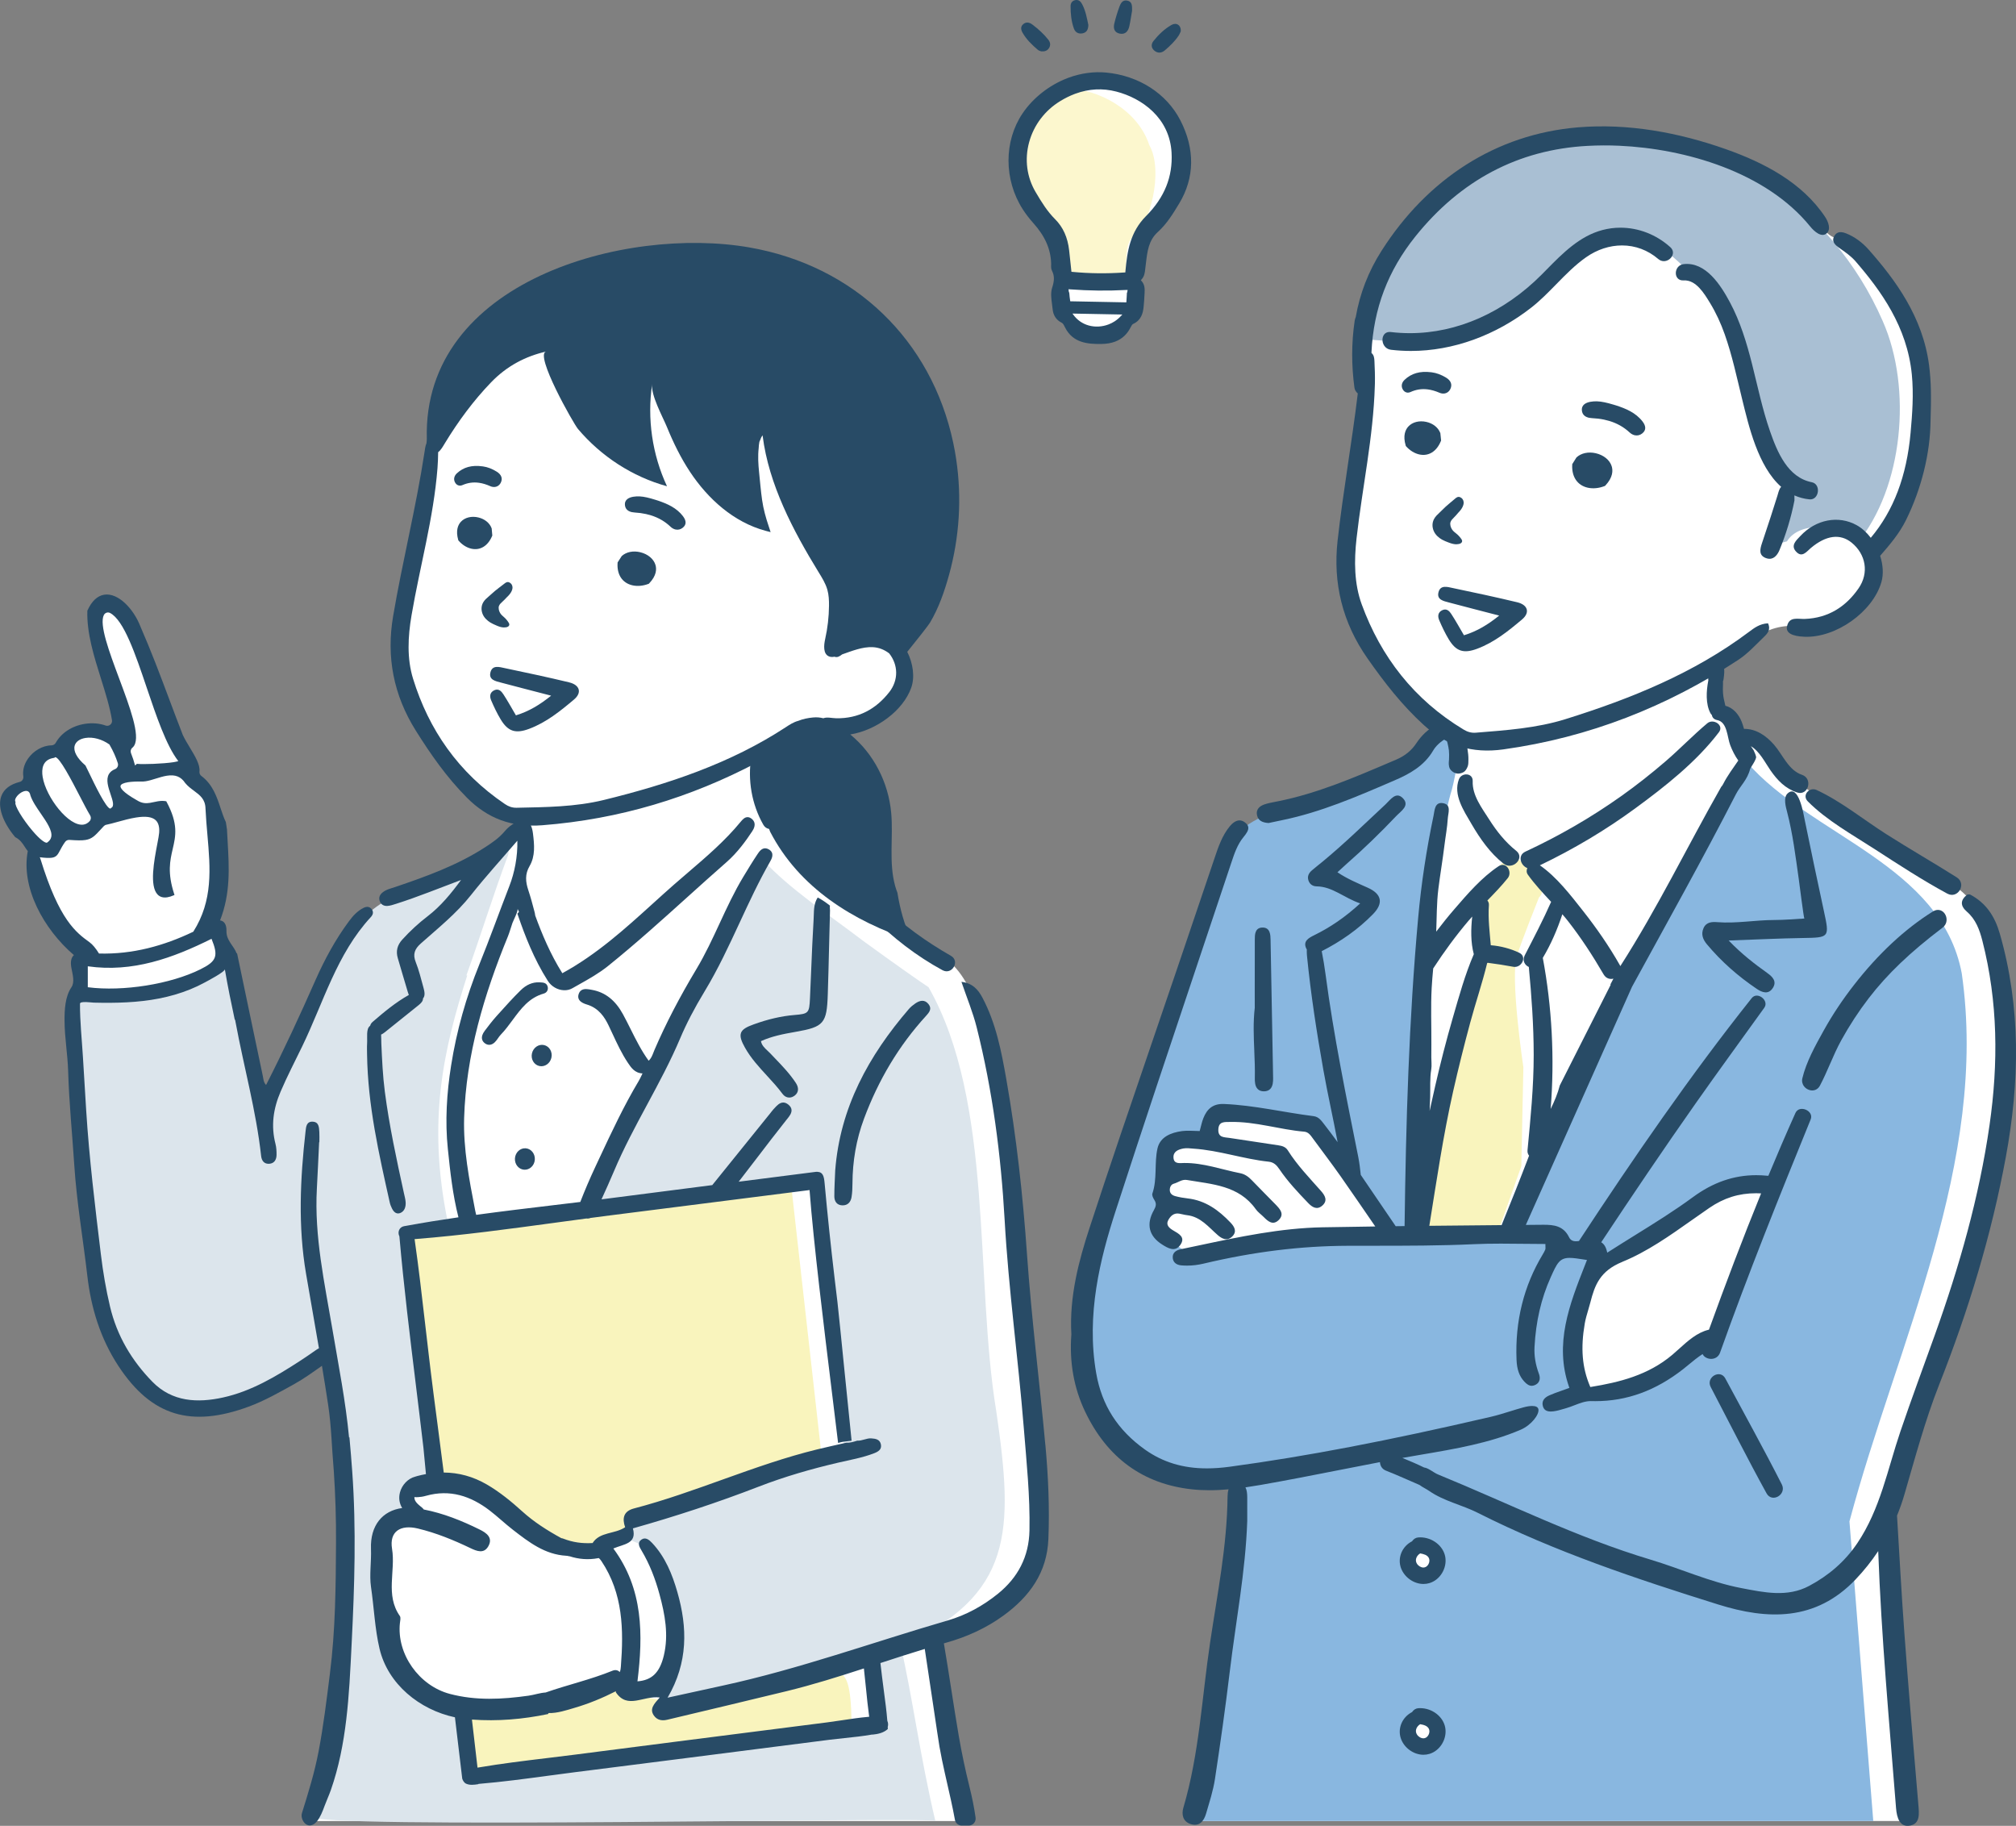
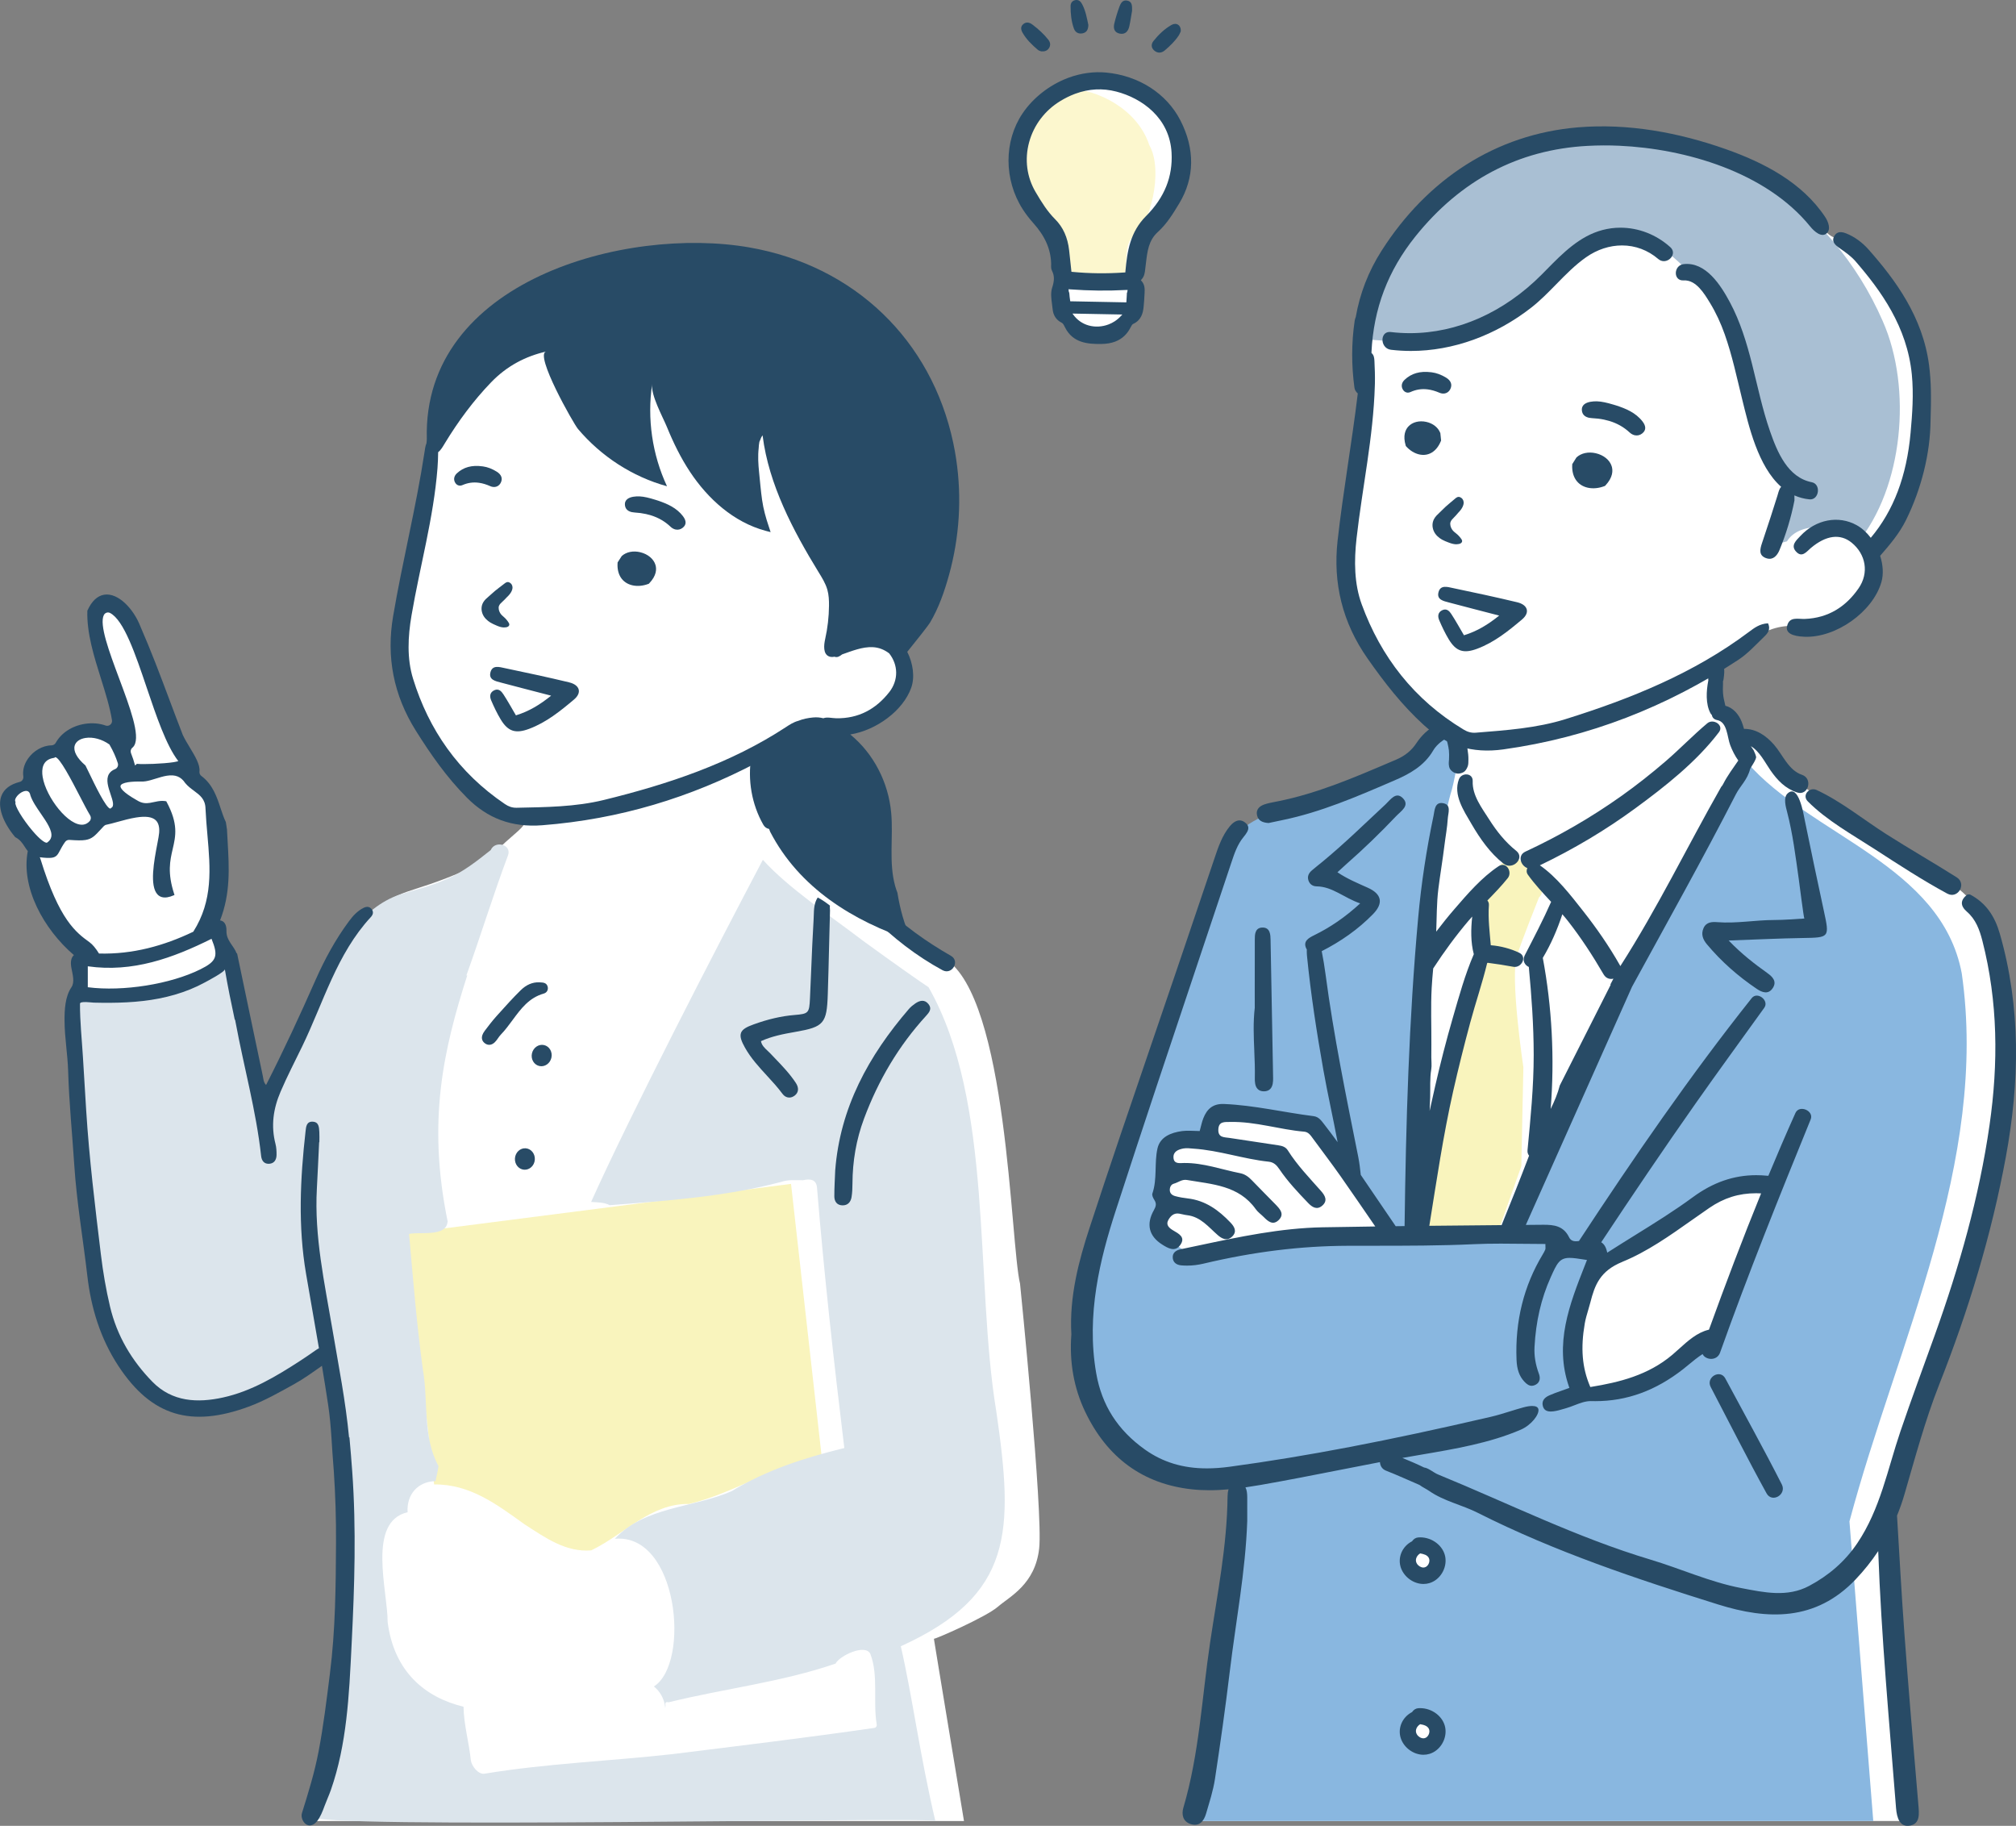
<svg xmlns="http://www.w3.org/2000/svg" id="_レイヤー_2" data-name="レイヤー 2" viewBox="0 0 209.827 190">
  <rect x="0" y="0" width="209.827" height="190" fill="#808080" stroke="none" />
  <defs>
    <style>
      .cls-1 {
        fill: #a9bfd3;
      }

      .cls-2 {
        fill: #fcf7ce;
      }

      .cls-3 {
        fill: #f9f4bd;
      }

      .cls-4 {
        fill: #284b66;
      }

      .cls-5 {
        fill: #89b7e0;
      }

      .cls-6 {
        fill: #fff;
      }

      .cls-7 {
        fill: #dce5ec;
      }
    </style>
  </defs>
  <g id="_レイヤー_2-2" data-name="レイヤー 2">
    <g>
      <g id="_男性社員" data-name="男性社員">
        <path id="_白" data-name="白" class="cls-6" d="M162.958,14.229c-4.78.784-11.154,3.193-15.185,8.298-1.474,1.698-2.547,3.459-3.885,5.782-1.338,2.323-1.786,1.938-1.914,5.11-.128,3.172-.332,3.339-.262,6.299.07,2.96.647,1.006.198,3.568-.449,2.563-1.506,10.653-1.698,13.32s-.673,3.147,0,5.325c1.185,5.137,6.097,11.423,9.835,13.914,0,0-.513.086-1.442,1.335-.929,1.249.224,1.345-1.634,2.307-4.074,2.128-14.723,4.714-17.716,7.08-3.615,3.96-10.098,28.667-11.694,31.876-2.038,6.649-10.14,27.547.61,33.414,3.818,2.303,7.231,2.891,10.444,2.146.17,8.121-2.562,27.959-4.389,35.496h74.26l-2.082-31.812c4.833-16.329,16.164-40.46,11.277-58.851-1.217-3.3-2.307-5.286-4.069-6.503-1.762-1.217-16.947-11.085-17.172-11.309s-2.211-2.627-3.204-3.46c-.993-.833-2.325-.616-2.499-.865s-.03-1.762-.528-1.954c-.497-.192-1.491.032-1.619-.545s-.096-4.902-.096-4.902c2.296-1.423,5.093-4.779,9.002-4.069,4.25-.193,5.62-2.122,7.336-5.053 0,0,.288-3.116.288-3.116,6.929-6.583,7.265-22.578-.673-30.178-3.171-3.075-2.947-.993-5.061-3.428-4.349-7.297-19.742-9.623-26.43-9.226Z" />
        <g id="_塗り" data-name="塗り">
          <path class="cls-5" d="M204.181,101.29c-2.129-11.339-15.793-14.353-22.371-21.98-5.739,10.526-11.942,20.841-17.067,31.67-1.968,4.539-4.398,9.275-5.852,13.944-.239,1.995-1.482,4.647-3.971,3.599-.764-.057-6.761-.06-7.691.009.116-5.426.689-10.899.312-16.316.458-7.091,1.113-14.165,1.494-21.262.965-2.793,1.203-5.932,2.081-8.806.38-1.487,1.373-5.554-1.026-5.949-.376-.062-.729.138-.937.422-2.154,3.043-5.692,4.295-9.102,5.411-2.548.947-5.093,2.018-7.787,2.578-1.264.504-2.497,1.132-3.478,2.094-1.037,1.769-1.713,3.771-2.503,5.674-4.624,11.904-7.944,23.136-12.584,37.605-1.346,6.95-2.399,11.567.278,17.324,2.547,5.629,10.736,7.742,14.978,6.421-.263,7.409-3.128,28.606-5.129,35.774h71.145s-2.477-31.157-2.479-31.18c4.923-18.468,14.514-37.382,11.688-57.031ZM144.828,129.057c-1.435.545-3.102-.058-4.589-.078-2.131-.028-4.275.03-6.403.134-1.844.09-3.665.353-5.422.933-1.287.425-2.758,1.023-4.117.577-1.594-.597-3.478-2.096-3.396-3.963.012-.619.383-1.088.462-1.656-.332-1.605-.421-1.478.156-3.132-.164-2.129.361-3.192,2.697-3.212,3.101.335,1.064-2.368,3.007-3.246,1.165.079,2.322.752,3.531.87,2.805.293,5.058-.243,6.779,2.564,2.289,3.039,4.293,6.314,7.249,8.774.337.281.61,1.22.046,1.434ZM146.814,161.935c.638-2.247,3.165-.365,2.264,1.267-.853,1.285-2.606.025-2.264-1.267ZM149.417,180.623c-.369,1.721-2.775.779-2.473-.738.334-1.683,2.881-.817,2.473.738ZM180.923,131.394c-1.859,3.612-.737,6.537-4.629,9.026-2.18,2.04-5.107,2.816-7.836,3.821-1.165.452-2.714,1.026-3.658-.137-1.735-2.31-.189-9.81,1.494-12.009,1.419-1.803,3.927-2.098,5.737-3.387,6.195-5.599,17.233-10.389,8.893,2.686Z" />
          <path class="cls-3" d="M160.364,92.058c-.297-.691-.774-1.324-1.323-1.836-.284-.265-.599-.539-.942-.724-.327-.176-.709-.22-1.065-.111-.288.088-.506.275-.728.469-.541.475-1.002,1.044-1.37,1.662-.196.329-.347.701-.469,1.063-.119.355-.254.794-.241,1.169.001.025.005.051.009.076-.41,2.562.077,5.252-.729,7.735-.756,2.332-1.583,4.635-2.29,6.98-.169,3.072-1.04,6.292-1.665,9.275-.756,3.611-1.402,7.197-1.688,10.882-.01.125-.029.235-.054.337-.003.069-.011.139-.015.209.525.008,1.049.019,1.574.029,1.591.03,3.187.043,4.772-.119.489-.05.983-.084,1.476-.111l2.726-7.693.212-10.286s-1.423-9.473-.654-11.694c.648-1.87,1.896-5.022,2.274-5.97.143-.135.258-.301.302-.495.07-.308.013-.561-.111-.849Z" />
          <path class="cls-1" d="M195.956,33.414c-10.85-24.849-46.381-27.274-54.236.561-.003.001-.006.003-.009.005.036.429.07.858.108,1.287,6.125.704,12.877-.142,17.48-4.638,5.701-6.189,9.992-9.332,16.715-2.066,5.054,2.721,4.688,9.613,6.499,14.39.645,1.852,1.401,3.667,2.242,5.438.447.826,1.002,1.677.934,2.656-.387,1.851.098,3.078-.746,5.561l1.045-.274c1.322-2.176,5.643-1.821,7.303.201,4.779-5.745,5.767-16.125,2.664-23.12Z" />
        </g>
        <g id="_アウトライン" data-name="アウトライン">
          <g>
            <path class="cls-4" d="M189.836,94.823c-.682-3.154-1.345-6.31-1.994-9.471-.115-.561-.637-3.861-1.796-2.775-.454.425-.176,1.406-.046,1.903.597,2.291.88,4.627,1.212,6.966.036.257.529,4.142.586,4.139-.986.052-2.047.152-3.108.153-1.984 0-3.95.381-5.941.226-.552-.043-1.152-.029-1.441.614-.287.637-.067,1.19.339,1.677,1.503,1.802,3.252,3.336,5.193,4.646.569.384,1.229.632,1.692-.111.416-.666-.041-1.14-.562-1.513-1.357-.971-2.678-1.981-4.047-3.404,2.762-.097,5.233-.221,7.705-.26,2.783-.044,2.803-.046,2.208-2.79Z" />
            <path class="cls-4" d="M158.968,90.333c-.1.214-.107.464.054.689.713,1.001,1.571,1.911,2.422,2.826-.843,1.904-1.793,3.717-2.747,5.567-.28.542.006,1.028.424,1.21.286,3.041.507,6.083.508,9.14.001,3.338-.327,6.621-.644,9.938-.022.227.046.413.163.559-.922,2.422-1.881,4.828-2.859,7.227-2.487.022-4.999.045-7.523.072.754-4.692,1.435-9.367,2.483-14.011.539-2.387,1.134-4.759,1.77-7.122.557-2.07,1.262-4.122,1.767-6.208.02-.009.04-.018.059-.029.898.115,1.77.248,2.669.416.833.155,1.477-1.041.614-1.457-.877-.423-1.95-.712-2.966-.786-.116-1.389-.295-2.744-.196-4.176.014-.197-.051-.357-.158-.481.735-.755,1.467-1.511,2.121-2.326.515-.642-.146-1.776-.956-1.239-1.752,1.161-3.227,2.877-4.591,4.457-.659.763-1.29,1.548-1.899,2.35.061-1.482.038-2.955.222-4.436.187-1.51.447-3.011.631-4.521.115-.942.295-1.88.352-2.825.035-.581.412-1.466-.543-1.595-.826-.112-.824.76-.939,1.306-.736,3.508-1.278,7.048-1.601,10.62-.968,10.68-1.278,21.383-1.415,32.092-.309.004-.617.007-.926.011-.027-.042-.055-.083-.083-.124-1.193-1.732-2.36-3.481-3.551-5.215-.066-.58-.133-1.222-.259-1.855-1.264-6.323-2.564-12.638-3.41-19.036-.106-.8-.237-1.599-.396-2.391,1.979-1.007,3.787-2.263,5.342-3.856,1.104-1.13.907-2.088-.528-2.737-1.059-.479-2.141-.915-3.178-1.618.371-.339.646-.599.931-.849,1.81-1.587,3.538-3.261,5.194-5.007.48-.506,1.459-1.089.668-1.87-.715-.707-1.289.197-1.786.66-2.152,2.004-4.254,4.061-6.522,5.936-.382.316-.777.617-1.152.942-.306.265-.487.598-.358,1.016.127.414.444.633.858.639,1.663.024,2.838,1.194,4.536,1.773-1.585,1.454-3.121,2.495-4.808,3.322-.571.28-1.17.622-.801,1.38.018.037.037.069.056.102-.003.043-.006.087-.007.132-.002.19.008.382.027.572.394,3.95.999,7.868,1.691,11.777.448,2.529,1.022,5.035,1.492,7.56-.462-.629-.928-1.255-1.408-1.872-.298-.383-.562-.766-1.093-.833-3.112-.389-6.173-1.135-9.323-1.266-1.156-.048-1.774.522-2.152,1.484-.158.401-.24.833-.38,1.332-.658-.004-1.256-.075-1.833.003-1.153.157-2.286.601-2.559,1.804-.347,1.528-.006,3.163-.532,4.699-.061.18.082.471.205.663.248.387.174.672-.051,1.069-.823,1.449-.516,2.697.859,3.568.6.38,1.348.83,1.901.037.561-.804-.163-1.159-.763-1.512-.384-.226-.771-.553-.503-1.051.222-.413.567-.781,1.139-.687.274.045.542.13.817.161,1.426.162,2.241,1.243,3.217,2.089.45.39.976.625,1.484.136.534-.515.236-1.024-.168-1.449-1.226-1.29-2.613-2.308-4.461-2.519-.433-.049-.868-.123-1.288-.236-.314-.085-.584-.274-.574-.66.007-.301.135-.561.433-.642.451-.123.829-.471,1.35-.382,2.627.453,5.397.554,7.163,3.039.225.317.568.551.846.833.445.449.946.868,1.53.31.646-.617.152-1.149-.298-1.617-.824-.855-1.676-1.683-2.493-2.544-.341-.359-.726-.631-1.201-.724-1.943-.382-3.827-1.086-5.846-1.064-.443.005-1.065.142-1.101-.565-.033-.645.519-.846,1.034-.945.34-.065.707-.006,1.06.018,2.653.175,5.179,1.078,7.814,1.356.535.057.83.362,1.111.778.869,1.283,1.931,2.409,3.002,3.525.41.427.902.75,1.453.281.621-.529.291-1.073-.126-1.544-1.205-1.362-2.472-2.672-3.447-4.218-.239-.378-.606-.471-1.011-.531-1.69-.249-3.378-.508-5.067-.765-.536-.081-1.179-.015-1.155-.855.025-.897.656-.793,1.268-.806,2.609-.055,5.096.793,7.667,1.01.448.038.668.382.904.704.96,1.31,1.947,2.601,2.881,3.928,1.22,1.734,2.411,3.489,3.615,5.234-1.832.025-3.662.053-5.484.086-4.35.079-8.659.992-12.826,1.876-.643.137-1.286.273-1.93.406-.417.086-.901.317-.837.926.045.433.365.707.876.753.201.018.406.027.609.027.57,0,1.139-.069,1.739-.211,5.181-1.23,10.088-1.836,15.002-1.852.879-.003,1.759-.003,2.638-.003,3.445-.001,7.007-.002,10.509-.165.823-.038,1.701-.056,2.764-.056.755,0,1.511.009,2.267.018.756.009,1.513.018,2.27.018h.11v.11c0,.094.004.166.006.223.005.108.009.179-.02.249-.079.188-.179.364-.268.51-1.967,3.259-2.883,6.944-2.723,10.953.04,1.003.285,1.7.795,2.259.286.314.529.454.787.454.107,0,.218-.026.332-.076.634-.283.533-.856.416-1.173-.357-.969-.507-1.881-.458-2.79.142-2.669.692-5.04,1.681-7.246.642-1.433.908-2.026,1.968-2.026.407,0,.927.078,1.676.198l.135.022-.234.596c-1.573,3.999-3.2,8.133-1.632,12.61l.036.103-.102.037c-.248.091-.481.173-.703.251-.48.169-.895.314-1.297.495-.558.251-.782.617-.665,1.089.099.4.363.586.832.586.087,0,.183-.007.284-.02.375-.049.753-.162,1.119-.27l.23-.068c.274-.079.554-.188.826-.292.553-.214,1.125-.435,1.693-.435l.06.001c.138.004.276.006.412.006,3.294,0,6.289-1.091,9.157-3.336.21-.165.415-.335.623-.507.434-.361.884-.727,1.392-1.056.309.639,1.5.747,1.819-.148,2.916-8.184,6.156-16.23,9.433-24.274.368-.902-1.183-1.565-1.586-.668-.971,2.163-1.908,4.344-2.819,6.536-.046-.002-.089-.003-.138-.007-.378-.037-.755-.056-1.123-.056-2.345,0-4.502.749-6.595,2.288-1.915,1.409-3.907,2.646-6.017,3.956-.903.561-1.837,1.141-2.765,1.736l-.13.083-.037-.15c-.119-.483-.318-.768-.59-.932,3.211-4.853,6.47-9.674,9.817-14.436,2.351-3.345,4.768-6.642,7.152-9.963.545-.759-.717-1.747-1.306-1.007-6.427,8.084-12.3,16.628-17.981,25.275-.107.015-.216.028-.321.028-.338 0-.568-.135-.704-.413-.588-1.205-1.598-1.305-2.67-1.305-.118,0-.236.001-.353.003l-1.481.013,11.049-24.777c3.64-6.668,7.357-13.292,10.823-20.053.433-.845,1.199-1.497,1.475-2.628.175-.331.414-.636.561-.992.03-.074.052-.145.066-.214-.04-.254-.16-.487-.262-.723-.101-.142-.199-.285-.291-.432.911.529,1.473,1.697,2.047,2.522.726,1.042,1.54,1.89,2.77,2.295,1.169.385,1.664-1.449.506-1.837-1.411-.473-2.006-2.098-2.92-3.142-.813-.928-1.867-1.657-3.117-1.638-.07-.249-.144-.498-.24-.74-.311-.785-.904-1.471-1.7-1.665-.061-.34-.169-.668-.213-1.015-.058-.453-.052-.918-.03-1.373.003-.053-.001-.104-.008-.152.018-.039.037-.078.046-.117.015-.069.022-.142.032-.212.028-.197.046-.392.056-.591.007-.138-.001-.273-.015-.41-.012-.118-.018-.245-.057-.358-.049-.139-.103-.288-.215-.388-.1-.089-.202-.142-.334-.16-.077-.017-.154-.014-.232.01-.046.019-.093.039-.139.059-.107.076-.177.137-.244.251-.014.024-.028.047-.041.071-.055.1-.096.216-.129.327-.037.126-.075.251-.103.379-.029.129-.063.256-.093.384-.016.069-.033.139-.047.208-.034.159-.027.249-.012.395.002.019.006.038.009.057-.004.014-.009.026-.012.04-.2,1.042-.289,2.401.228,3.365.041.076.093.139.15.193.04.25.211.465.554.527,1.061.195,1.037,1.787,1.359,2.62.213.551.486,1.101.837,1.587-.548.802-1.137,1.581-1.577,2.451-.061.12-.129.214-.202.289-3.529,6.208-6.615,12.597-10.5,18.656-.016-.038-.034-.075-.056-.113-1.121-1.971-2.412-3.838-3.815-5.618-1.295-1.642-2.757-3.556-4.504-4.758,3.474-1.666,6.795-3.633,9.904-5.91,3.12-2.285,6.381-4.844,8.733-7.942.562-.74-.588-1.452-1.207-.931-1.5,1.261-2.863,2.684-4.35,3.963-1.473,1.266-2.996,2.471-4.58,3.596-3.149,2.237-6.501,4.171-10.004,5.798-.852.396-.505,1.446.2,1.716ZM152.854,95.807c.123-.145.249-.287.376-.428-.146,1.306-.164,2.691.165,3.917-.92,2.129-1.545,4.414-2.189,6.632-.681,2.348-1.288,4.721-1.834,7.104-.196.855-.388,1.715-.576,2.577.023-.481.044-.962.057-1.443.026-.977-.043-1.933.114-2.891.064-.395.004-.854.006-1.255.002-.44.004-.879.006-1.319.012-1.969-.075-3.945.033-5.916.037-.671.095-1.34.158-2.009.009-.013.019-.025.028-.039,1.118-1.718,2.331-3.368,3.655-4.932ZM168.858,131.308c2.568-1.045,4.936-2.718,7.226-4.335.598-.423,1.217-.86,1.828-1.277,1.521-1.04,3.068-1.524,4.87-1.524.168,0,.34.006.515.016-1.91,4.687-3.702,9.424-5.425,14.179-.023.006-.045.013-.068.019-1.182.296-2.119,1.142-3.026,1.96-.232.21-.473.427-.713.631-2.526,2.141-5.557,2.873-8.456,3.346l-.086.014-.034-.08c-.82-1.942-.989-3.958-.545-6.534.081-.471.22-.936.354-1.386.077-.259.157-.526.224-.79.464-1.819,1.004-3.287,3.337-4.236ZM166.908,101.401c.247.423.652.531,1.018.442-.102.203-.206.405-.316.604.012.009.022.019.034.028-1.766,3.494-3.507,6.937-5.299,10.48-.218.853-.563,1.66-.952,2.449.428-5.239.135-10.646-.817-15.723.845-1.407,1.522-2.977,2.034-4.541.201.234.399.469.588.711,1.377,1.756,2.587,3.624,3.709,5.551Z" />
            <path class="cls-4" d="M151.846,81.092c-.621,1.627.515,3.289,1.306,4.648.897,1.542,1.925,3.017,3.334,4.133.938.742,2.276-.575,1.329-1.329-1.147-.913-2.034-2.033-2.818-3.265-.766-1.204-1.774-2.506-1.717-3.992.034-.875-1.156-.919-1.433-.194Z" />
            <path class="cls-4" d="M148.158,164.833h0c.218,0,.433-.032.638-.095,1.099-.339,1.83-1.559,1.629-2.72-.198-1.142-1.343-2.037-2.607-2.037-.07,0-.139.003-.209.009-.257.022-.489.168-.64.401-1.045.53-1.54,1.724-1.152,2.791.349.956,1.333,1.651,2.339,1.651ZM147.391,162.193c.054-.212.21-.412.42-.54.357.061.741.157.901.471.153.299.008.749-.297.926-.082.048-.173.072-.27.072-.248,0-.524-.165-.67-.401-.102-.164-.131-.346-.084-.528Z" />
            <path class="cls-4" d="M147.813,177.754c-.068,0-.135.003-.203.008-.257.022-.489.168-.64.402-1.045.534-1.54,1.728-1.152,2.791.349.956,1.333,1.651,2.339,1.651h0c.218,0,.433-.032.638-.095,1.099-.339,1.83-1.558,1.629-2.716-.198-1.144-1.345-2.04-2.612-2.04ZM148.416,180.824c-.081.047-.171.07-.268.07-.25,0-.527-.165-.673-.402-.101-.163-.13-.345-.084-.526.054-.211.21-.41.421-.539.379.061.745.165.901.471.152.296.007.746-.297.925Z" />
            <path class="cls-4" d="M188.155,83.391c1.976,1.995,4.656,3.476,7.003,4.997,2.458,1.593,4.937,3.208,7.514,4.603,1.11.601,2.053-1.017.988-1.69-2.424-1.531-4.913-2.957-7.333-4.497-2.374-1.511-4.703-3.416-7.258-4.597-.743-.343-1.552.54-.913,1.184Z" />
            <path class="cls-4" d="M132.052,85.643l.35-.074c.332-.071.727-.154,1.121-.236,3.959-.82,7.708-2.437,11.334-4l.319-.137c1.512-.652,3.041-1.476,3.985-3.086.287-.488.732-.905,1.355-1.268.002.007.005.014.008.021.104.302.177.612.234.926.006.032.017.206.038.242.002.023.005.046.007.07.013.148.021.296.023.445.002.17-.001.34-.012.51-.005.085-.013.17-.022.255-.017.156.005.3.031.457.067.412.563.754.966.736.178-.008.348-.054.506-.137.243-.128.362-.358.46-.599.084-.207.076-.486.079-.711.003-.181-.004-.361-.022-.542-.041-.413-.101-.831-.217-1.23-.063-.217-.143-.43-.232-.64-.705-.369-1.422-.715-2.158-1.018-.009.05-.014.102-.012.157.006.117.026.226.055.334-.278-.239-.52-.464-.74-.688-.826.417-1.531,1.061-2.095,1.915-.502.759-1.184,1.315-2.085,1.699l-.741.316c-3.673,1.569-7.471,3.192-11.493,4.008-.112.023-.224.044-.337.066-.388.074-.789.151-1.161.279-.432.149-.914.468-.755,1.149.117.5.491.743,1.212.787Z" />
            <path class="cls-4" d="M208.137,97.146c-.514-1.788-1.433-3.196-3.103-4.066h-.258c-.762.574-.77,1.177-.058,1.795.924.802,1.314,1.873,1.608,3.019,1.629,6.348,1.671,12.759.745,19.2-1.075,7.477-3.142,14.714-5.683,21.799-1.203,3.354-2.444,6.69-3.592,10.067-1.334,3.924-2.088,8.068-4.481,11.622-1.319,1.959-3.01,3.377-5.012,4.449-2.278,1.219-4.701.682-7.067.23-3.264-.624-6.295-2.018-9.459-2.965-7.642-2.288-14.764-5.854-22.112-8.862-.462-.189-.974-.666-1.449-.723-.738-.362-1.498-.686-2.258-.995.662-.118,1.335-.233,1.99-.344,3.498-.594,7.114-1.208,10.331-2.593,1.107-.477,1.951-1.588,1.84-2.129-.047-.226-.265-.341-.649-.341-.243,0-.544.048-.896.142-.478.129-.96.278-1.426.423-.64.199-1.302.405-1.967.56-10.816,2.514-19.2,4.117-27.183,5.198-.855.116-1.636.172-2.388.172-2.487,0-4.599-.644-6.455-1.968-2.821-2.013-4.474-4.599-5.055-7.907-1.074-6.115.413-11.972,2.01-16.895,2.83-8.726,5.793-17.571,8.658-26.124,1.115-3.33,2.231-6.66,3.342-9.992l.056-.167c.305-.919.621-1.869,1.266-2.65.321-.388.527-.709.491-1.01-.022-.185-.139-.353-.356-.515-.181-.135-.367-.203-.555-.203-.421,0-.787.337-1.02.62-.793.964-1.195,2.159-1.583,3.315l-.018.054c-1.014,3.014-2.036,6.024-3.058,9.035l-.861,2.538c-.876,2.582-1.759,5.163-2.641,7.744-2.148,6.282-4.369,12.779-6.462,19.197-1.051,3.221-2.093,7.043-1.86,10.979-.221,2.883.259,5.587,1.427,8.036,2.296,4.816,6.033,7.538,11.108,8.092.586.064,1.206.096,1.843.096h0c.666,0,1.333-.037,1.984-.095-.076.228-.102.492-.105.757-.055,5.135-1.069,10.161-1.821,15.209-.854,5.728-1.121,11.555-2.776,17.156-.21.71-.061,1.448.751,1.71.914.295,1.383-.31,1.609-1.084.347-1.192.739-2.385.925-3.606.567-3.731,1.096-7.469,1.546-11.216.625-5.208,1.634-10.371,1.814-15.627,0-.829.005-1.658-.001-2.487-.003-.369-.037-.741-.186-1.017.555-.08,1.081-.166,1.556-.248,2.749-.48,5.535-1.028,8.228-1.558,1.383-.272,2.799-.55,4.215-.821.015.362.207.724.628.888,1.176.46,2.325.99,3.486,1.487.318.239.729.427,1.019.629,1.53,1.064,3.394,1.437,5.044,2.27,8.009,4.043,16.489,6.871,25.016,9.538,5.153,1.612,10.143,1.771,14.315-2.607.881-.925,1.665-1.91,2.352-2.946.324,8.939,1.154,17.835,1.856,26.742.079,1.004.381,2.043,1.489,1.815,1.025-.211.915-1.207.832-2.175-.51-5.946-1.014-11.893-1.454-17.847-.301-4.072-.518-8.152-.766-12.229.293-.714.55-1.443.767-2.188,1.119-3.837,2.152-7.719,3.612-11.417,3.043-7.707,5.449-15.577,6.948-23.716,1.434-7.782,1.582-15.549-.632-23.25Z" />
-             <path class="cls-4" d="M188.619,113.475c.34,0,.632-.182.8-.5.388-.732.724-1.502,1.049-2.247.36-.825.732-1.678,1.175-2.479.854-1.546,1.814-3.015,2.851-4.365,1.936-2.519,4.308-4.785,7.688-7.348.447-.339.481-.834.363-1.185-.136-.403-.467-.664-.844-.664-.174,0-.35.055-.523.163-2.913,1.819-5.674,4.389-8.206,7.638-1.195,1.533-2.25,3.117-3.136,4.71l-.048.086c-.841,1.51-1.793,3.221-2.199,4.928-.072.302-.006.602.186.845.203.257.526.417.843.417Z" />
            <path class="cls-4" d="M130.546,109.344c.04.939.08,1.909.057,2.863-.008.342.013.83.294,1.118.157.16.375.242.65.242h.008c.275-.002.494-.084.651-.245.281-.288.306-.777.3-1.12l-.022-1.242c-.078-4.392-.156-8.785-.243-13.177-.009-.471-.025-1.26-.821-1.26-.024,0-.05.001-.075.002-.741.044-.743.757-.745,1.229l-0.0.04c-.008,1.745-.007,3.49-.006,5.235l.002,1.847c-.174,1.494-.111,3.006-.049,4.467Z" />
            <path class="cls-4" d="M178.049,144.331c1.932,3.691,3.805,7.421,5.815,11.07.574,1.042,2.121.122,1.588-.928-1.887-3.713-3.917-7.359-5.882-11.031-.536-1.001-2.046-.114-1.52.889Z" />
          </g>
          <g>
            <path class="cls-4" d="M182.019,65.767c-5.702,4.279-12.26,6.94-19.093,9.072-3.018.942-6.173,1.153-9.316,1.407-.469.038-.87-.08-1.274-.323-5.191-3.123-8.62-7.603-10.604-13.023-.79-2.159-.807-4.522-.54-6.886.6-5.299,1.747-10.536,1.902-15.884.003-.048.007-.096.005-.145.001-.033.003-.066.003-.099.018-.772-.011-1.546-.049-2.317-.015-.312-.052-.629-.304-.83-.001-.027-.004-.053-.005-.08,0-0,0-.001,0-.001.215-4.547,1.711-8.489,4.572-12.054,4.707-5.865,10.729-9.036,17.898-9.423,1.108-.06,2.227-.065,3.325-.015,6.847.31,15.248,2.715,19.862,8.395.448.552,1.191,1.187,1.721.721.461-.405.182-1.192-.162-1.708-2.397-3.597-6.366-5.65-10.322-7.048-4.944-1.747-10.191-2.707-15.395-2.275-8.561.711-15.703,5.391-20.46,12.861-1.359,2.134-2.251,4.439-2.675,6.884-.054.119-.093.25-.113.388-.342,2.319-.337,4.641-.024,6.961.032.238.167.444.349.597-.613,5.116-1.529,10.193-2.101,15.313-.494,4.425.493,8.526,3.123,12.277,1.741,2.484,3.589,4.865,5.867,6.935,2.345,2.131,4.995,2.972,8.262,2.517,8.96-1.248,17.052-4.462,24.45-9.316.987-.648,1.798-1.548,2.651-2.368.364-.35.765-.752.444-1.438-.876.048-1.444.491-1.998.906Z" />
            <path class="cls-4" d="M150.103,56.162c.199.112.412.194.618.273l.066.025c.053.02.107.04.163.059.259.088.472.126.671.118.343-.013.547-.131.56-.326.002-.113-.081-.226-.173-.342l-.022-.028c-.092-.119-.196-.222-.285-.307-.066-.062-.137-.118-.208-.174-.092-.073-.18-.141-.254-.224-.13-.145-.223-.32-.269-.506-.036-.145-.037-.275-.004-.387.057-.191.217-.349.358-.489.148-.147.296-.31.446-.493.39-.388.597-.794.568-1.114-.022-.239-.164-.431-.384-.515-.229-.078-.379.05-.512.163l-.537.451c-.15.126-.301.253-.446.386-.118.108-.232.221-.345.334-.096.095-.191.19-.289.282l-.024.022c-.199.186-.405.378-.544.637-.2.371-.215.806-.043,1.227.189.46.588.759.889.93Z" />
            <path class="cls-4" d="M166.079,47.163c-.759-.172-1.499-.014-1.978.421l-.025.022-.434.694-.003.061c-.068,1.252.534,2.145,1.611,2.389t0,0c.544.123,1.166.063,1.751-.167l.051-.02.037-.039c.798-.852.797-1.564.655-2.012-.204-.646-.842-1.163-1.664-1.349Z" />
            <path class="cls-4" d="M146.322,46.415l.033.037c.384.429.867.726,1.358.837t0,0c.972.22,1.816-.302,2.257-1.396l.021-.053-.078-.763-.011-.029c-.217-.561-.756-.988-1.442-1.143-.742-.168-1.466.019-1.888.489-.293.325-.576.931-.265,1.973l.015.048Z" />
            <path class="cls-4" d="M146.793,40.802c.587-.269,1.178-.361,1.808-.28.391.05.791.164,1.225.351.09.038.182.064.275.076.37.047.689-.128.854-.47.22-.457.059-.878-.455-1.187-.508-.305-.993-.484-1.484-.547l-.073-.009c-1.149-.141-2.05.117-2.755.791-.29.277-.368.622-.213.947.102.216.281.355.489.382.11.014.221-.004.329-.054Z" />
            <path class="cls-4" d="M170.072,45.273c.029.009.057.016.086.022.275.057.541-.01.769-.192.408-.326.414-.75.018-1.258-.7-.898-1.717-1.322-2.709-1.645l-.262-.08c-.395-.118-.704-.2-.972-.255-.566-.117-1.017-.134-1.462-.054-.454.081-.977.31-.891.941.048.35.259.584.629.695.039.012.08.022.122.031.088.018.183.03.283.034.456.022.869.071,1.262.153.187.039.373.086.551.139.818.246,1.512.64,2.122,1.204.135.125.292.217.454.266Z" />
            <path class="cls-4" d="M151.062,63.907c-.197-.302-.481-.619-.929-.418-.486.218-.512.648-.339,1.052.293.682.613,1.36.997,1.995.76,1.256,1.55,1.501,2.962.972,1.785-.67,3.244-1.849,4.668-3.051.842-.711.605-1.516-.509-1.784-2.227-.534-4.468-1.013-6.71-1.482-.545-.114-1.277-.351-1.481.433-.204.784.517.92,1.079,1.07,1.67.445,3.345.873,5.237,1.365-1.173.939-2.269,1.618-3.666,2.048-.462-.784-.859-1.509-1.31-2.199Z" />
            <path class="cls-4" d="M200.782,38.026c-.657-5.077-3.541-8.932-6.276-12.033-.685-.778-1.481-1.353-2.365-1.709-.189-.076-.362-.118-.514-.125-.333-.015-.574.133-.737.451-.204.4-.065.755.44,1.116l.257.182c.541.383,1.101.778,1.551,1.299,2.617,3.027,5.359,6.792,5.846,11.756.202,2.057.048,4.128-.128,6.072-.409,4.523-1.765,8.099-4.143,10.931-.414-.544-.912-1.006-1.47-1.315-1.898-1.051-4.248-.605-5.875,1.142-.413.444-1.01.957-.45,1.589.636.717,1.106.024,1.56-.358,1.579-1.326,3.052-1.522,4.243-.553,1.476,1.201,1.833,3.14.724,4.749-1.318,1.913-3.151,3.093-5.59,3.188-.736.029-1.637-.289-1.862.777-.141.668.505,1.024,1.82,1.078,3.265.134,7.097-2.582,8.001-5.671.245-.838.173-1.816-.127-2.752.993-1.14,2.006-2.324,2.698-3.73,1.611-3.274,2.516-6.942,2.549-10.329.074-2.33.073-4.019-.152-5.755Z" />
            <path class="cls-4" d="M186.768,51.892c-.001-.118-.002-.231-.006-.339.477.212.997.355,1.565.412,1.013.101,1.243-1.586.241-1.784-2.504-.494-3.591-3.143-4.345-5.312-.793-2.282-1.279-4.653-1.87-6.991-.558-2.205-1.223-4.407-2.302-6.421-.943-1.76-2.504-4.238-4.818-3.971-1.056.122-1.108,1.762,0,1.694,1.29-.079,2.147,1.367,2.737,2.33.631,1.03,1.132,2.128,1.536,3.266.784,2.21,1.264,4.512,1.824,6.785.687,2.79,1.649,6.977,4.054,9.098-.168.17-.249.443-.335.743-.018.065-.037.13-.057.194-.441,1.437-.924,2.887-1.391,4.29l-.21.631c-.218.656-.351,1.269.401,1.556.12.046.237.071.348.076.593.026.924-.553,1.068-.901.687-1.655,1.213-3.4,1.562-5.169l-.002-.186Z" />
            <path class="cls-4" d="M173.176,27.177c.383,0,.759-.259.896-.617.068-.177.128-.523-.233-.847-1.452-1.302-3.293-2.019-5.185-2.019-.629,0-1.255.081-1.861.241-2.387.63-4.143,2.413-5.84,4.138-.169.171-.337.342-.504.51-3.906,3.925-8.772,6.087-13.702,6.088h-.001c-.66,0-1.329-.04-1.986-.118-.043-.005-.085-.008-.125-.008-.517,0-.724.406-.745.753-.029.479.27,1.027.88,1.1.686.082,1.387.123,2.084.123,4.361,0,8.814-1.607,12.539-4.524.927-.726,1.769-1.587,2.583-2.419.966-.987,1.964-2.008,3.111-2.811,1.145-.802,2.438-1.226,3.736-1.226,1.387,0,2.69.488,3.769,1.411.172.147.374.225.584.225Z" />
          </g>
        </g>
      </g>
      <g id="_女性社員" data-name="女性社員">
        <path id="_白-2" data-name="白" class="cls-6" d="M56.037,35.126c-4.018,1.149-7.868,4.241-10.17,8.769-2.153,4.321-1.585,8.553-2.706,14.049-.489,2.51-1.434,5.375-1.532,7.773-.098,2.398-.717,2.626,0,4.745,1.974,4.393,4.291,9.229,8.116,12.452,2.087,1.532,3.553,1.798,4.271,2.121,1.613.441-.234,1.419-2.086,3.24-2.021,1.843.017.799-3.268,2.201-6.649,2.897-6.571,1.609-10.651,5.02-3.894,3.481-8.753,16.545-10.594,20.438.032-.163-2.869-12.701-2.869-12.701,0,0-.196-3.173-.913-4.151-.717-.978-.815-1.076-1.01-1.923s-.774-.411-.762-1.102c.012-.691.745-1.864.9-3.103s.205-5.186-.342-7.613c-.546-2.427.073-2.134-1.068-3.372-1.141-1.239-1.793-.75-1.76-1.825.033-1.076.228-.945-.196-1.63-.424-.684-3.586-6.55-4.401-9.55-.815-3-1.206-4.988-2.477-5.673-1.271-.684-1.662-1.07-2.217-.356-.554.714-1.076-.065-.424,2.362s.913,3.755,1.728,6.399.932,3.102.678,3.835c-.254.733.3.994-1.069.733-1.369-.261-1.434-.869-2.608-.157-1.173.711-.945.907-1.825,1.429-1.49,1.309-3.179.59-3.553,1.695-.293.717,0,.945,0,1.597s.456.619-1.076,1.141c-1.532.521-1.304.424-1.565,1.434-.81,1.541,2.643,3.716,2.871,4.694.128.782-.324.782-0,2.347.323,1.565.812,4.075,2.703,6.421,1.891,2.347,2.65,2.453,2.319,3.166-.331.713-.559.452-.298,1.691.261,1.239-.147,1.125-.449,1.948-1.33,1.67,1.219,19.102.97,20.348.524,4.642,1.363,21.409,10.464,22.589,5.003,1.581,12.257-4.689,15.19-6.01,1.843,13.516,1.95,35.268-2.217,48.905h68.192s-3.162-19.067-3.129-18.97c.033.098,5.411-2.249,6.65-3.325,1.239-1.076,3.879-2.314,4.303-6.063.424-3.749-1.988-27.544-1.988-27.544-1.026-4.263-1.261-29.782-7.823-33.835-4.991-3.306-15.632-9.633-18.45-15.744-1.162-3.752-1.165-5.216-1.165-5.216,6.342-4.682,6.896-1.948,12.085-3.976,1.108-.652,2.771-1.435,3.031-2.934.261-1.5.359-3.423-.261-4.172-.894-2.194-5.828-1.699-6.764-.962-.081-.016.571-6.372.571-6.372l-7.432-18.124-23.926-7.139Z" />
        <g id="_塗り-2" data-name="塗り">
          <g>
            <path class="cls-3" d="M54.6,158.628c2.178,1.404,4.29,2.922,6.935,2.708,3.442-1.655,6.191-4.903,10.174-4.83,4.781-1.134,8.961-4.104,13.81-4.946,0,0-3.113-27.697-3.188-28.361l-40.111,5.147,2.963,26.131c3.731-.049,6.528,2.08,9.417,4.152Z" />
-             <path class="cls-3" d="M80.974,175.161c-5.921,1.791-10.144,2.727-15.648.929-3.228-1.481-7.006,2.308-10.68,2.11-7.73.518-7.09-1.598-6.007,6.739-.001-.001,39.992-5.69,39.992-5.69-.136-7.737-1.572-4.902-7.656-4.088Z" />
+             <path class="cls-3" d="M80.974,175.161Z" />
          </g>
          <path class="cls-7" d="M103.69,146.848c-2.259-13.749-.242-32.18-7.048-44.119-.579-.369-3.508-2.415-6.802-4.815-3.34-2.562-7.76-5.465-10.441-8.442-4.898,9.287-13.752,26.427-17.876,35.604.649.053,1.346.028,1.94.34,5.978-.467,12.026-.883,17.84-2.422.728-.261,1.528-.17,2.284-.177.724-.159,1.372-.109,1.448.775.734,9.008,1.75,18.103,2.842,27.093-4.081.997-8.135,2.295-11.733,4.496-4.002,1.744-9.067,1.594-12.149,4.952,6.579-.613,7.892,12.931,4.062,15.368.644.51,1.044,1.25,1.159,2.038.022.279.04.25.051-.09-.061-.272.043-.373.315-.3,5.764-1.425,11.751-2.093,17.381-4.029.411-.808,3.078-2.099,3.62-1.017.874,2.262.258,4.968.67,7.371.018.159-.087.319-.246.337-6.995,1.01-14.001,1.859-21.026,2.729-6.515.73-13.064.965-19.538,2.035-.677.112-1.358-.811-1.437-1.39-.19-1.858-.734-3.718-.764-5.579-4.026-.974-7.233-3.66-7.896-8.804.015-3.215-2.18-10.458,2.078-11.436-.122-1.853,1.083-3.209,2.903-3.229.104-.528.244-1.039.311-1.575-1.676-3.059-1.045-6.693-1.618-9.988-.666-4.902-1.017-9.322-1.444-14.162.994-.266,3.86.364,4.004-1.263h.018c-2.157-10.523-.445-17.887,2.036-25.663-.034.015-.069.031-.103.047,1.501-4.15,2.785-8.379,4.34-12.514.421-1.121-1.339-1.616-1.8-.556-1.442,1.141-2.847,2.269-4.561,3.004-1.596.731-3.27,1.12-4.938,1.634-7.821,2.702-10.724,16.554-14.392,23.502-1.16-5.157-1.994-10.413-3.358-15.521-.239-.786-.93-.675-1.416-.365-2.663,1.446-5.526,2.44-8.556,2.725-4.005.651-7.832-2.137-6.366,4.246-.247.126-.422.362-.388.698.483,4.74,1.243,9.448,1.686,14.196.371,3.97.704,7.976,1.662,11.857,1.313,5.032,3.822,11.492,9.536,12.614,5.426.531,9.663-3.792,13.91-6.514.214.626.43,1.251.65,1.876.088,2.824.7,5.649.836,8.498.258.814.798,2.106.166,2.791,1.042,11.813.844,24.059-3.172,35.3-.691,1.428,64.562.021,64.981.5-1.608-6.81-2.41-13.06-3.597-18.188,11.737-5.329,11.76-11.92,9.937-24.465Z" />
        </g>
        <g id="_アウトライン-2" data-name="アウトライン">
          <g>
            <path class="cls-4" d="M77.126,107.489c-.148.398.061.906.42,1.547.611,1.09,1.458,2.009,2.276,2.899.555.603,1.13,1.227,1.622,1.896.175.238.415.375.673.385.212.008.425-.07.617-.224.395-.319.431-.792.097-1.3-.625-.951-1.417-1.777-2.184-2.575-.158-.165-.316-.33-.473-.496-.09-.095-.187-.186-.285-.277-.313-.292-.61-.569-.687-.999,1.135-.511,2.269-.735,3.627-.972,2.917-.509,3.228-.873,3.327-3.891.056-1.698.098-3.425.138-5.094.029-1.215.059-2.43.094-3.646.002-.062-.004-.128-.011-.195-.012-.121-.017-.218.009-.302-.403-.32-.823-.611-1.276-.849-.374.561-.393,1.223-.412,1.866-.004.149-.009.297-.018.443-.107,1.76-.18,3.55-.252,5.282-.04.973-.08,1.947-.126,2.92-.071,1.516-.146,1.596-1.603,1.716-1.357.111-2.752.431-4.266.981-.701.254-1.164.49-1.311.885Z" />
            <path class="cls-4" d="M56.608,103.388c.15-.042.272-.137.345-.268.076-.137.091-.304.043-.467-.115-.39-.471-.409-.73-.422,0,0-.116-.007-.142-.008-.696-.026-1.343.249-1.923.818-.825.808-1.609,1.683-2.368,2.529l-.174.194c-.434.484-.825.999-1.202,1.498-.537.709-.238,1.111-.012,1.288.142.112.292.171.445.176.281.011.557-.157.799-.483.045-.061.088-.123.132-.185.1-.144.194-.279.308-.396.446-.461.836-.99,1.213-1.502.886-1.202,1.724-2.338,3.267-2.771Z" />
-             <path class="cls-4" d="M108.799,150.352c-.608-6.608-1.443-13.198-1.907-19.815-.429-6.115-1.091-12.189-2.152-18.219-.514-2.925-1.08-5.854-2.5-8.521-.451-.848-1.05-1.496-2.172-1.623.561,1.653,1.19,3.162,1.585,4.73,1.657,6.58,2.531,13.299,2.911,20.05.407,7.239,1.413,14.41,1.992,21.625.285,3.556.662,7.109.592,10.688-.053,2.73-1.206,4.908-3.292,6.592-1.552,1.253-3.288,2.21-5.215,2.771-7.806,2.272-15.464,5.056-23.428,6.782-1.852.401-3.702.81-5.729,1.254,2.146-3.675,2.071-7.301,1.02-10.976-.534-1.867-1.264-3.674-2.631-5.125-.288-.306-.686-.661-1.125-.341-.457.334-.192.766.035,1.147.844,1.419,1.428,2.954,1.857,4.533.567,2.085.97,4.212.451,6.378-.43,1.795-1.254,2.566-2.744,2.684.592-4.846.619-9.598-2.51-13.826,1.121-.474,2.47-.487,2.036-2.092,4.499-1.271,8.832-2.696,13.091-4.343,2.695-1.042,5.467-1.842,8.279-2.498,1.257-.293,2.532-.509,3.743-.98.438-.171.808-.401.697-.928-.109-.516-.552-.589-1.007-.618-.492-.031-.952.27-1.461.239-.373.121-.755.236-1.146.213-1.122.257-2.087.467-3.043.702-6.495,1.591-12.581,4.45-19.044,6.139-1.098.287-1.238,1.04-.917,1.956-1.098.732-2.638.458-3.388,1.643-1.066.063-2.048-.064-3.071-.465-.062-.024-.121-.035-.178-.041-1.485-.814-2.849-1.682-4.06-2.776-1.152-1.042-2.345-2.023-3.695-2.809-1.447-.842-2.945-1.237-4.488-1.246-.17-1.379-.409-3.198-.641-4.965-.26-1.981-.53-4.029-.699-5.44l-.225-1.881c-.135-1.13-.265-2.261-.397-3.402-.321-2.783-.652-5.662-1.056-8.484l-.017-.119.12-.009c4.857-.385,9.783-1.055,14.549-1.704l.056-.007c1.041-.142,2.101-.286,3.165-.427.028.004.057.009.084.01.127.005.237-.02.336-.066.741-.098,1.483-.195,2.22-.289l4.724-.599c5.247-.664,10.493-1.328,15.738-1.999l.118-.015.009.119c.401,5.293,1.48,14.097,2.348,21.172l.007.054c.219,1.785.421,3.434.591,4.85l.015.121.118-.033c.326-.09.668-.133.99-.165.06-.005.121-.013.193-.021l.104-.012-.011-.104c-.123-1.134-.422-4.115-.686-6.745l-.013-.126c-.335-3.339-.682-6.792-.766-7.483-.091-.748-.18-1.497-.27-2.246l-.011-.09c-.407-3.435-.749-6.688-1.046-9.943l-.004-.04c-.065-.714-.154-1.184-.774-1.208l-.034-.001c-.039,0-.08.003-.122.008-2.672.34-5.343.682-8.015,1.024.63-.812,1.255-1.625,1.869-2.43,1.002-1.312,2.038-2.669,3.083-3.983l.082-.101c.236-.29.502-.619.464-.977-.021-.197-.136-.379-.34-.541-.165-.131-.332-.201-.497-.207-.387-.015-.685.313-.948.602-.039.043-.077.085-.116.125-.068.072-.128.15-.185.226-.029.038-.058.076-.087.113l-6.074,7.527c-1.904.245-3.808.489-5.715.735l-4.947.636c-.288.037-.577.074-.867.11.435-.956.884-1.942,1.297-2.926,1.002-2.383,2.247-4.695,3.452-6.931,1.197-2.222,2.435-4.519,3.436-6.89.651-1.542,1.484-3.143,2.547-4.897,1.395-2.3,2.542-4.773,3.651-7.164.978-2.108,1.989-4.288,3.164-6.337.154-.268.513-.895-.134-1.273-.121-.071-.241-.109-.357-.113-.401-.015-.656.364-.824.616-.489.729-.951,1.492-1.398,2.23l-.073.12c-.942,1.557-1.718,3.23-2.468,4.848-.734,1.583-1.493,3.22-2.405,4.739-1.775,2.958-3.205,5.712-4.371,8.421-.037.087-.072.177-.107.267-.129.33-.25.643-.504.863-.749-1.031-1.32-2.174-1.872-3.28-.256-.513-.521-1.044-.801-1.556-.795-1.458-1.849-2.288-3.22-2.535l-.083-.015c-.164-.03-.332-.062-.497-.068-.435-.016-.702.161-.818.543-.09.295-.016.554.213.749.192.163.459.258.671.322,1.239.376,1.843,1.351,2.232,2.159.14.291.276.583.412.875.471,1.013.959,2.061,1.597,3.017.338.506.721,1.079,1.528,1.112-.034.071-.067.139-.098.204-.103.217-.192.404-.296.579-1.543,2.58-2.834,5.34-4.082,8.009l-.437.933c-.564,1.202-1.089,2.43-1.563,3.651-.968.117-1.917.231-2.809.337-2.645.315-5.337.637-8.028,1.005-.012-.052-.024-.103-.036-.154-.02-.082-.04-.164-.056-.247l-.033-.168c-.602-3.105-1.224-6.314-1.128-9.522.197-6.551,2.074-12.832,4.548-18.864.187-.455.314-.95.48-1.417.088-.248.625-1.271.528-1.491.061.139.111.246.153.335-.004.004-.008.009-.011.014-.05.058-.104.112-.156.168l.108.312c.659,1.911,1.602,4.399,3.065,6.691.366.573,1.006.945,1.672.969.316.012.619-.059.875-.206.234-.134.469-.266.705-.398,1.017-.57,2.068-1.16,3.009-1.917,2.846-2.291,5.602-4.775,8.267-7.178,1.331-1.2,2.707-2.44,4.077-3.64,1.152-1.01,2.032-2.246,2.67-3.211.448-.677.209-1.08-.071-1.299-.132-.104-.267-.159-.399-.164-.306-.011-.531.231-.735.479-1.611,1.966-3.563,3.638-5.452,5.255-.504.432-1.008.864-1.507,1.301-.749.657-1.501,1.339-2.228,1.998-2.852,2.585-5.8,5.257-9.377,7.209-1.255-1.998-2.132-4.106-2.822-6.002-.015-.141-.046-.287-.083-.427-.193-.745-.395-1.49-.638-2.221-.284-.858-.364-1.65.132-2.497.615-1.05.496-2.242.355-3.391-.18-1.472-.927-1.782-2.167-.934-.287.196-.557.439-.779.705-.572.686-1.287,1.174-2.031,1.656-2.896,1.876-6.107,3.035-9.348,4.135-.465.158-.959.257-1.347.585-.257.217-.396.494-.291.84.119.394.426.572.804.549.309-.018.618-.125.918-.221,2.278-.725,4.488-1.632,6.757-2.481-1.027,1.396-2.107,2.725-3.49,3.783-.951.728-1.828,1.541-2.634,2.428-.514.566-.682,1.2-.455,1.943.357,1.173.68,2.356,1.043,3.526.03.096.063.192.101.285-1.378.775-2.59,1.783-3.78,2.813-.131.114-.212.249-.247.395-.449.309-.274,1.215-.317,1.854-.025.37-.004.745-.004,1.118.075,5.33,1.237,10.369,2.362,15.417.049.22.136.432.232.625.216.437.526.63.91.448.379-.18.544-.593.511-1.103-.021-.319-.111-.631-.179-.943-.764-3.49-1.522-6.98-1.988-10.568-.215-1.656-.288-3.327-.363-5.002-.013-.279-.001-.614-.023-.927.127-.055.267-.15.4-.256,1.177-.938,2.352-1.878,3.521-2.825.23-.187.443-.401.438-.677.262-.302.152-.762.035-1.179-.245-.877-.455-1.77-.792-2.613-.329-.822-.103-1.368.525-1.927,1.809-1.61,3.706-3.12,5.225-5.043,1.536-1.943,3.212-3.776,4.827-5.657.039,1.662-.289,3.323-.83,4.718-1.054,2.719-2.031,5.45-3.123,8.148-1.379,3.409-2.369,6.908-2.942,10.534-.453,2.861-.639,5.779-.339,8.667.244,2.348.501,4.77,1.104,7.122-1.831.267-3.656.558-5.461.89-.066.004-.127.015-.193.033-.237.044-.42.181-.514.386-.092.2-.088.45.013.652l.009.019.002.021c.453,5.175,1.097,10.427,1.72,15.507l.003.029c.244,1.99.521,4.246.777,6.444l.262,2.742c-.299.054-.599.121-.901.201-.074.019-.145.041-.216.065-.77.194-1.395.884-1.59,1.649-.16.629-.04,1.154.232,1.617-2.049.27-3.338,1.82-3.246,4.238.051,1.339-.179,2.733.001,3.966.314,2.15.402,4.373.89,6.438.866,3.669,4.144,6.345,7.847,7.136.25,2.125.504,4.267.761,6.39.076.203.185.42.408.52.171.076.367.114.6.114.22,0,.445-.032.664-.066l.015-.029.063-.005c2.397-.2,4.822-.526,7.178-.843.948-.128,1.895-.255,2.841-.375l1.544-.195c3.025-.383,6.05-.765,9.075-1.152l15.823-2.021c.516-.066,1.047-.121,1.56-.175l.041-.004c.926-.097,1.884-.197,2.811-.361l.087-.005.003.006c.518-.051,1.143-.17,1.583-.586l-.011-.212.005-.018c.056-.195.042-.412-.038-.595l-.008-.018-.002-.019c-.078-1.001-.215-2.022-.349-3.02l-.003-.023c-.07-.523-.14-1.045-.201-1.565l-.164-1.391c1.535-.501,3.07-1,4.615-1.468,0,0.0 0.0.001 0.0.001.423,2.719,1.397,9.423,1.531,10.173.322,1.853.786,3.689,1.187,5.532.152.691.296,1.385.422,2.08.062.342.356.592.704.592h.734c.437,0,.77-.388.711-.821-.151-1.093-.378-2.176-.644-3.245-.431-1.749-.793-3.45-1.101-5.228-.55-3.214-1.006-6.446-1.556-9.664.061-.017.121-.035.182-.052,2.182-.606,4.216-1.522,6.041-2.854,2.691-1.966,4.513-4.451,4.655-7.945.134-3.28-.014-6.551-.313-9.81ZM41.626,168.895c.026-.245.106-.567-.011-.732-1.531-2.179-.427-4.668-.81-6.987-.299-1.811.876-2.55,2.693-2.112,1.912.46,3.709,1.197,5.471,2.042.663.318,1.397.606,1.853-.191.518-.905-.197-1.4-.887-1.741-1.864-.923-3.783-1.694-5.831-2.092-.037-.056-.084-.111-.144-.164-.353-.311-.848-.616-.832-1.126.244.028.514,0,.778-.037.148-.021.295-.059.439-.099,2.48-.694,4.643.018,6.609,1.522.833.638,1.594,1.369,2.423,2.011,1.664,1.29,3.341,2.588,5.568,2.709.126.007.231.028.318.061-0-.005-.001-.01-.001-.016.955.318,1.974.397,2.986.207.02-.004.037-.012.056-.017.11.073.202.184.299.329,2.248,3.363,2.312,7.128,2.019,10.954-.014.178-.033.409-.116.586-.172-.187-.433-.273-.756-.142-2.269.925-4.658,1.462-6.96,2.267-.602.037-1.181.247-1.775.331-2.745.387-5.478.533-8.194-.185-3.218-.851-5.545-4.162-5.197-7.377ZM89.934,173.814c.074.633.14,1.287.203,1.922.091.919.186,1.869.314,2.799l.016.118-.119.01c-.888.077-1.792.213-2.673.346l-.031.005c-.505.076-1.028.155-1.544.221l-15.823,2.018c-2.704.345-5.407.693-8.11,1.041l-2.299.296c-.942.121-1.886.235-2.831.349l-.099.012c-2.34.282-4.759.574-7.12.976l-.118.02-.014-.119c-.186-1.628-.376-3.256-.566-4.884,2.658.192,5.284-.025,7.914-.573.024-.034.043-.07.066-.104.9.027,1.86-.297,2.687-.539,1.497-.439,2.935-1.032,4.324-1.739-.009.032-.017.064-.026.096,1.216,1.842,2.867.34,4.581.561-.61.684-1.089,1.199-.605,1.884.341.483.846.561,1.388.431,4.14-.987,8.283-1.964,12.418-2.972,2.72-.663,5.387-1.502,8.047-2.366l.022.191Z" />
            <path class="cls-4" d="M87.677,125.433c.556.015.869-.343.953-.857.075-.461.093-.936.095-1.405.01-2.328.387-4.574,1.207-6.771,1.482-3.971,3.584-7.548,6.444-10.676.334-.365.65-.744.266-1.23-.404-.509-.901-.394-1.367-.078-.245.167-.486.359-.678.583-4.185,4.859-7.169,10.271-7.668,16.808-.034.896-.093,1.792-.091,2.689.001.522.266.922.841.938Z" />
            <path class="cls-4" d="M36.364,149.552c-.011.017-.021.034-.032.052-.356-3.776-1.095-7.502-1.728-11.239-.824-4.865-1.9-9.696-1.624-14.679.089-1.607.158-3.216.236-4.824.008 0.0.016.001.024.001,0-.35.019-.702-.004-1.05-.032-.489-.029-1.068-.711-1.088-.631-.018-.67.544-.72.982-.561,4.953-.796,9.906.051,14.856.441,2.581.9,5.159,1.34,7.74-.137.072-.274.162-.405.254-.498.349-.999.695-1.508,1.026-2.527,1.642-5.125,3.199-8.076,3.846-2.632.577-5.283.475-7.353-1.646-2.141-2.194-3.681-4.764-4.403-7.82-.425-1.797-.73-3.599-.952-5.435-.603-4.985-1.212-9.963-1.528-14.981-.117-1.859-.227-3.718-.341-5.578-.112-1.835-.312-3.683-.304-5.52.003-.3,1.204-.117,1.439-.111.577.014,1.153.021,1.73.017,1.135-.009,2.271-.06,3.399-.191,2.236-.258,4.439-.844,6.422-1.926.251-.137,2.129-1.117,2.085-1.377.3,1.766.659,3.519,1.036,5.268.01-.008.02-.016.03-.023.02.106.041.211.061.317.858,4.63,2.135,9.178,2.651,13.876.055.501.327.851.858.807.525-.044.743-.438.747-.931.003-.373-.015-.76-.107-1.118-.489-1.893-.242-3.664.53-5.463.687-1.6,1.487-3.14,2.243-4.698,2.22-4.572,3.591-9.618,7.145-13.459.222-.24.323-.53.086-.83-.23-.29-.536-.278-.823-.139-.655.317-1.134.853-1.558,1.427-1.399,1.894-2.518,3.957-3.47,6.113-1.621,3.671-3.306,7.31-5.137,10.902-.276-.293-.276-.643-.344-.966-.892-4.252-1.794-8.501-2.677-12.755-.012.011-.026.022-.038.033-.301-.815-1.091-1.345-1.063-2.34.019-.677-.238-1.042-.666-1.102,1.097-2.808.947-5.46.785-8.258-.024-.41-.048-.824-.068-1.241-.015-.082-.022-.109-.026-.128-.007-.028-.009-.036-.031-.233l-.06-.375-.007-.014c-.21-.433-.369-.914-.538-1.425-.387-1.167-.82-2.477-1.996-3.352-.147-.109-.226-.286-.204-.467.085-.697-.451-1.584-1.013-2.515-.254-.421-.516-.855-.708-1.26-.006-.013-.012-.027-.018-.041-.485-1.247-.946-2.477-1.393-3.668-.965-2.573-1.877-5.004-3.026-7.638-.697-1.793-2.295-3.512-3.758-3.278-.713.114-1.301.669-1.745,1.651l-.008.019-.001.021c-.064,2.32.687,4.715,1.414,7.031.474,1.511.928,2.957,1.151,4.337.061.376-.305.685-.663.557-.652-.233-1.403-.296-2.173-.174-1.334.213-2.455.954-3.018,1.971-.091.164-.262.262-.449.265-.118.002-.237.012-.356.032-.914.146-1.803.791-2.266,1.645-.274.506-.376,1.039-.303,1.548.037.259-.113.511-.367.576-1.003.254-1.647.745-1.917,1.464-.415,1.104.118,2.7,1.425,4.271l.013.016.019.009c.494.255.727.612.972.99.099.152.2.306.319.454-.726,3.761,1.631,8.102,4.799,10.82-.291.261-.377.709-.259,1.342.126.68.366,1.469.002,2.007-.666.983-.722,2.358-.716,3.502.01,1.753.324,3.479.375,5.225.095,3.276.428,6.544.641,9.816.251,3.856.915,7.662,1.357,11.495.384,3.324,1.354,6.518,3.242,9.386,3.454,5.248,7.593,6.412,13.554,4.216,1.632-.602,3.175-1.48,4.707-2.328,1.014-.561,1.96-1.25,2.914-1.919.226,1.359.445,2.719.65,4.081.333,2.209.376,4.46.57,6.691.002.024.005.047.008.07.174,2.572.253,5.098.237,7.595-.025,4.435-.054,9.018-.637,13.608-.34,2.701-.666,5.409-1.177,8.084-.418,2.2-1.068,4.293-1.73,6.41-.121.388.058.867.363,1.122.421.351.918.105,1.217-.284.354-.462.571-1.028.769-1.569.206-.561.463-1.108.662-1.676.413-1.181.739-2.39.998-3.613.521-2.458.772-4.964.938-7.468.097-1.461.163-2.924.236-4.386.282-5.655.481-11.711.047-17.695-.081-1.11-.175-2.299-.291-3.547ZM20.852,100.873c-3.084,1.534-8.038,2.337-11.714,1.862v-2.179c4.672.665,8.842-.852,12.878-2.861.738,1.813.538,2.332-1.164,3.178ZM10.813,63.998c.119-.231.402-.331.633-.214,1.444.732,2.653,4.311,3.825,7.779.999,2.955,2.032,6.012,3.273,7.619l.014.018.002.001c-.065.026-.2.067-.48.112-1.08.172-3.266.242-3.782.176l-.055-.007-.036.043c-.044.052-.094.095-.15.128-.115-.433-.255-.859-.421-1.275-.078-.196-.03-.426.133-.559.081-.065.149-.146.205-.242.626-1.081-.443-3.947-1.575-6.981-1.029-2.758-2.093-5.61-1.587-6.599ZM7.772,77.595c.118-.415.526-.707,1.121-.801.792-.126,1.724.128,2.498.681.008.017.017.035.027.052.357.618.636,1.24.844,1.887.08.249-.041.526-.284.623-.291.116-.501.283-.634.504-.349.579-.075,1.394.166,2.114.223.666.416,1.242.066,1.417l-.024.012-.015.022c-.022.033-.038.035-.043.036-.413.066-1.705-2.636-2.192-3.653-.176-.367-.315-.658-.4-.816l-.009-.017-.014-.012c-.874-.754-1.266-1.482-1.105-2.049ZM5.585,78.873l.08-.012.025-.03c.02-.024.037-.029.048-.031.436-.07,1.757,2.487,2.547,4.015.427.827.808,1.564,1.098,2.041.112.185.097.425-.046.587-.182.205-.396.329-.639.367t-0,0c-1.535.244-3.921-2.846-4.26-4.971-.126-.793-.03-1.778,1.148-1.966ZM1.608,83.509l.014-.043-.022-.039c-.063-.114-.018-.259.032-.36.171-.351.62-.696.981-.753.299-.048.484.103.548.448.201.616.653,1.273,1.091,1.908.596.865,1.212,1.76,1.085,2.41-.048.244-.195.445-.452.614.003-.002.002-.002-.002-.001-.003 0-.007.001-.011.002-.177.028-.674-.28-1.493-1.243-1.016-1.194-1.877-2.623-1.772-2.942ZM4.202,89.351l-.003-.009-.004-.008c-.021-.041-.04-.083-.059-.126.576.069.988.093,1.273.048h0c.474-.076.611-.335.837-.764.12-.227.275-.522.532-.881.102-.143.275-.222.45-.209.767.056,1.279.07,1.672.007.676-.108.985-.444,1.602-1.114.091-.099.188-.205.295-.319.072-.076.164-.13.267-.15.329-.065.732-.176,1.155-.293.609-.168,1.299-.358,1.942-.461 1-.159,1.667-.069,2.04.278.291.271.413.716.362,1.324-.016.223-.091.62-.187,1.122-.335,1.751-.841,4.398.03,5.296.248.255.588.35,1.012.283.199-.032.42-.1.658-.204l.086-.037-.029-.088c-.73-2.232-.438-3.49-.156-4.707.309-1.335.602-2.595-.649-4.913l-.024-.044-.049-.008c-.249-.043-.506-.041-.809.007-.145.023-.288.054-.427.085-.139.03-.271.059-.406.081-.391.062-.825.073-1.356-.265-1.568-.886-1.747-1.318-1.715-1.497.031-.172.308-.308.78-.384.381-.061.893-.084,1.52-.07.013 0.0.027 0.0.041-0.0.092-.004.182-.014.281-.03.334-.053.685-.162,1.057-.278.379-.118.77-.239,1.148-.299.876-.14,1.464.095,1.907.763.275.332.597.571.909.802.633.469,1.18.875,1.203,1.858.041.919.121,1.834.198,2.719.307,3.517.597,6.839-1.469,10.092-3.088,1.479-6.325,2.364-9.813,2.27-.329-.532-.664-.941-.984-1.173-1.402-1.016-3.147-2.28-5.12-8.701Z" />
            <path class="cls-4" d="M56.135,110.933c.559.125,1.121-.262,1.256-.864.135-.602-.209-1.192-.768-1.316-.559-.125-1.121.262-1.256.864-.135.602.209,1.192.768,1.316Z" />
            <path class="cls-4" d="M54.54,121.723c.571.046,1.074-.415,1.124-1.03.05-.615-.373-1.151-.943-1.197-.571-.046-1.074.415-1.124,1.03s.373,1.151.943,1.197Z" />
            <path class="cls-4" d="M81.009,84.893c-.921-1.92-1.285-3.783-1.224-5.909.026-.892-1.448-1.134-1.594-.216-.382,2.406.043,4.915,1.247,7.043.584,1.032,2.072.125,1.571-.918Z" />
            <path class="cls-4" d="M98.104,100.964c.979.531,1.844-.94.874-1.495-2.565-1.467-4.947-3.175-7.079-5.227-.757-.728-1.898.409-1.154,1.154,2.186,2.187,4.636,4.092,7.358,5.569Z" />
          </g>
          <g>
            <path class="cls-4" d="M99.527,47.819c-.087-.584-.191-1.16-.311-1.727-2.265-10.7-10.283-18.445-21.241-20.347-12.907-2.24-33.983,3.492-33.552,19.915.004.14-.017.302-.035.468-.123.288-.158.62-.206.932-.871,5.734-2.299,11.364-3.268,17.079-.712,4.198.026,8.171,2.37,11.904,1.552,2.472,3.213,4.852,5.306,6.959,2.154,2.169,4.672,3.124,7.854,2.876,8.028-.625,15.433-2.882,22.334-6.518-.171,1.198.178,2.703.374,3.762.217,1.176.557,2.326,1.006,3.433,3.02,5.832,8.617,9.304,14.757,11.33-.419-.811-.729-1.687-.969-2.522-.232-.806-.409-1.632-.543-2.468-.086-.219-.164-.442-.228-.672-.691-2.472-.19-5.092-.417-7.615-.286-3.18-1.82-6.173-4.26-8.176,2.703-.437,5.483-2.465,6.338-4.85.4-1.115.197-2.54-.407-3.749.93-1.14,2.206-2.769,2.359-3.026.916-1.536,1.512-3.26,1.99-4.985,1.078-3.891,1.344-8.009.746-12.003ZM92.539,72.044c-1.362,1.733-3.176,2.747-5.513,2.7-.449-.009-.953-.152-1.331-0-.331-.086-.689-.118-1.08-.081-.535.05-1.051.157-1.523.347-.503.135-.908.403-1.302.662-5.739,3.761-12.22,5.927-18.938,7.574-2.967.727-6.029.748-9.081.812-.455.009-.837-.126-1.215-.382-4.853-3.279-7.932-7.754-9.564-13.044-.65-2.108-.542-4.365-.158-6.608.873-5.103,2.291-10.113,2.699-15.295.044-.557.062-1.116.07-1.676.286-.206.487-.58.698-.926,1.389-2.285,2.968-4.428,4.812-6.341,1.665-1.727,3.605-2.715,5.725-3.202-1.236.297,2.859,7.513,3.314,8.051,2.406,2.848,5.67,4.979,9.27,5.966-1.54-3.295-2.084-7.047-1.543-10.644-.172,1.142,1.111,3.438,1.544,4.5.658,1.613,1.429,3.189,2.392,4.643,1.865,2.816,4.539,5.237,7.86,6.136.176.048.354.092.531.138-.067-.202-.128-.4-.191-.584-.308-.906-.56-1.814-.697-2.768-.137-.955-.212-1.92-.312-2.881-.086-.834-.136-1.676-.042-2.512.008-.204.029-.409.067-.612.015-.08.041-.138.072-.181.059-.193.145-.373.267-.535.002.019.005.039.008.062.64,5.056,3.168,9.85,5.799,14.141.365.595.745,1.194.935,1.865.152.539.176,1.106.171,1.666-.011,1.165-.145,2.328-.399,3.465-.147.659-.224,1.552.4,1.809.18.074.375.068.569.03.283.116.546-.043.797-.242,1.027-.356,2.107-.803,3.19-.751.65.031,1.22.273,1.706.646.94,1.19 1,2.772-.005,4.051Z" />
            <path class="cls-4" d="M59.238,71.007c-2.227-.534-4.468-1.013-6.71-1.482-.545-.114-1.277-.351-1.481.433-.204.784.517.92,1.079,1.07,1.67.445,3.345.873,5.237,1.365-1.173.939-2.269,1.618-3.666,2.048-.462-.784-.859-1.509-1.31-2.199-.197-.302-.481-.619-.929-.418-.486.218-.512.648-.339,1.052.293.682.613,1.36.997,1.995.76,1.256,1.55,1.501,2.962.972,1.785-.67,3.244-1.849,4.668-3.051.842-.711.605-1.516-.509-1.784Z" />
            <path class="cls-4" d="M51.603,65.061l.062.027c.05.022.101.044.153.064.245.096.448.142.639.143.33.003.531-.101.553-.288.007-.108-.068-.221-.151-.336l-.02-.028c-.083-.118-.178-.222-.26-.308-.06-.063-.126-.12-.192-.177-.086-.074-.166-.144-.233-.226-.118-.145-.2-.317-.236-.498-.028-.141-.023-.266.013-.371.063-.181.224-.326.366-.454.149-.135.298-.285.45-.453.392-.355.609-.736.595-1.044-.01-.23-.138-.421-.346-.511-.216-.085-.366.031-.499.134l-.536.409c-.15.115-.3.229-.445.35-.118.098-.232.202-.346.305-.096.087-.192.174-.29.258l-.024.02c-.2.17-.406.345-.551.587-.209.347-.243.765-.096,1.176.161.45.53.755.812.932.186.117.387.204.581.289Z" />
            <path class="cls-4" d="M66.639,57.466c-.728-.175-1.44-.033-1.906.379l-.024.021-.427.661-.004.059c-.082,1.203.485,2.069,1.517,2.317t0,0c.521.125,1.12.076,1.685-.138l.049-.018.036-.037c.778-.808.786-1.493.656-1.925-.188-.624-.794-1.128-1.581-1.317Z" />
-             <path class="cls-4" d="M51.219,55.78l.021-.051-.065-.735-.01-.028c-.202-.542-.714-.959-1.371-1.117-.711-.171-1.409-.001-1.821.445-.286.308-.566.887-.281,1.893l.013.047.031.036c.364.417.823.709,1.294.822t0,0c.931.224,1.749-.267,2.188-1.312Z" />
            <path class="cls-4" d="M48.118,50.487c.568-.251,1.137-.331,1.741-.246.375.053.758.168,1.173.353.086.038.174.064.263.076.355.05.664-.114.827-.44.218-.436.068-.843-.421-1.147-.484-.3-.948-.478-1.418-.545l-.07-.009c-1.102-.151-1.972.086-2.658.724-.282.262-.361.593-.217.907.096.209.265.345.465.374.105.015.212-.001.317-.048Z" />
            <path class="cls-4" d="M68.503,52.102l-.251-.08c-.378-.119-.674-.201-.931-.258-.542-.12-.976-.142-1.404-.071-.437.072-.943.285-.869.893.041.337.241.565.596.676.037.012.076.022.117.031.085.019.176.031.272.037.438.027.834.08,1.211.163.18.04.357.087.527.141.783.247,1.445.634,2.024,1.184.128.122.278.212.433.261.027.009.055.016.082.022.263.058.52-.002.741-.175.396-.308.408-.715.034-1.208-.661-.872-1.633-1.292-2.582-1.616Z" />
          </g>
        </g>
      </g>
      <g id="_ひらめき電球" data-name="ひらめき電球">
        <g>
          <path class="cls-6" d="M121.093,11.057c-5.455-6.181-17.123-.118-14.322,7.913,1.549,3.332,3.934,6.112,3.454,10.052-.38.654.1,2.78.207,3.473.5.627.644,1.709,2.081,2.347,2.121.78,3.771-.615,4.869-1.915.523-.816.518-2.295.518-3.291-.507-3.983,1.756-6.158,4.05-8.946,1.944-3.057,1.63-6.973-.858-9.633Z" />
          <path class="cls-2" d="M119.623,15.109c-1.264-3.865-5.554-5.79-8.135-5.839 0-0-3.725.809-4.453,3.55-.728,2.74-1.017,2.611-.569,4.515,1.129,5.393,3.941,5.361,4.296,11.481,2.01.692,4.132.76,6.069.459.734-1.227-.019-3.475,1.026-4.576,1.816-1.041,3.293-6.918,1.767-9.59Z" />
        </g>
        <g>
          <path class="cls-4" d="M122.853,12.522c-1.435-2.792-4.325-4.651-7.73-4.972-1.275-.12-2.625.065-3.905.536l-.137.052c-1.875.722-3.572,2.058-4.655,3.666-1.952,2.896-1.945,6.901.018,9.967.314.49.685.975,1.103,1.441,1.218,1.358,1.809,2.694,1.857,4.206.002.046,0,.092-.002.156-.006.167-.014.395.087.594.299.59.234,1.098.019,1.776-.17.54-.091,1.123-.015,1.688.025.18.048.349.063.518.058.658.379,1.15.928,1.423.149.074.221.207.345.455l.026.052c.816,1.621,2.386,1.734,3.794,1.713.521-.008.989-.086,1.39-.234l.047-.018c.692-.266,1.22-.753,1.572-1.445.11-.217.178-.342.3-.398.827-.38,1.006-1.131,1.069-1.743.047-.453.075-.907.102-1.45.019-.382.043-.858-.3-1.246l-.089-.101.09-.1c.287-.321.329-.72.364-1.042,0,0,.054-.45.072-.602.153-1.29.284-2.404,1.242-3.273.951-.862,1.595-1.929,2.222-2.965,1.617-2.675,1.659-5.667.124-8.654ZM116.712,32.84c-.213.237-.453.442-.713.609-.191.122-.396.226-.61.308-.668.257-1.401.298-2.065.116-.659-.182-1.219-.573-1.62-1.132l-.079-.11,5.186.099-.099.111ZM117.319,30.429l-.029.042-.022.417c-.008.167-.019.339-.032.513l-.005.064-5.84-.112-.008-.056c-.044-.294-.071-.535-.085-.751l-.025-.138-.024-.003-.04-.306.185.013c1.968.146,3.859.167,5.785.065l.186.001-.046.25ZM119.282,22.482c-1.659,1.67-1.961,3.667-2.146,5.737l-.011.129-.129.009c-1.83.127-3.583.106-5.357-.062l-.123-.011-.065-.618c-.057-.542-.113-1.071-.172-1.6-.152-1.361-.632-2.426-1.466-3.259-.809-.807-1.394-1.75-2.02-2.811-.927-1.567-1.168-3.415-.678-5.203.486-1.779,1.635-3.296,3.236-4.273.482-.294.973-.539,1.461-.726l.114-.043c1.404-.516,2.837-.591,4.262-.221,2.652.688,5.556,2.723,5.75,6.371.133,2.498-.735,4.651-2.653,6.582Z" />
          <path class="cls-4" d="M108.025,5.191c.101.086.255.116.343.153.361.03.621-.06.795-.313.211-.306.164-.624-.05-.895-.477-.603-1.051-1.123-1.674-1.589-.282-.211-.615-.295-.923-.047-.31.248-.267.575-.103.873.396.716.986,1.284,1.612,1.818Z" />
          <path class="cls-4" d="M121.237,5.239c.536-.454,1.042-.942,1.43-1.523.113-.169.182-.365.23-.463.037-.637-.457-.95-.969-.658-.744.425-1.35,1.018-1.873,1.671-.256.319-.258.698.077.99.357.312.764.273,1.105-.016Z" />
          <path class="cls-4" d="M112.675,3.47c.444-.092.592-.417.601-.873-.146-.703-.279-1.464-.647-2.163-.147-.278-.359-.5-.731-.417-.329.072-.469.324-.471.61-.004.795.073,1.587.344,2.343.136.378.463.591.903.5Z" />
          <path class="cls-4" d="M116.563,3.503c.595.105.871-.29.978-.774.127-.575.208-1.16.288-1.622.003-.518.01-.946-.509-1.046-.482-.094-.681.283-.806.624-.211.576-.391,1.165-.535,1.758-.117.484-.021.952.584,1.06Z" />
        </g>
      </g>
    </g>
  </g>
</svg>